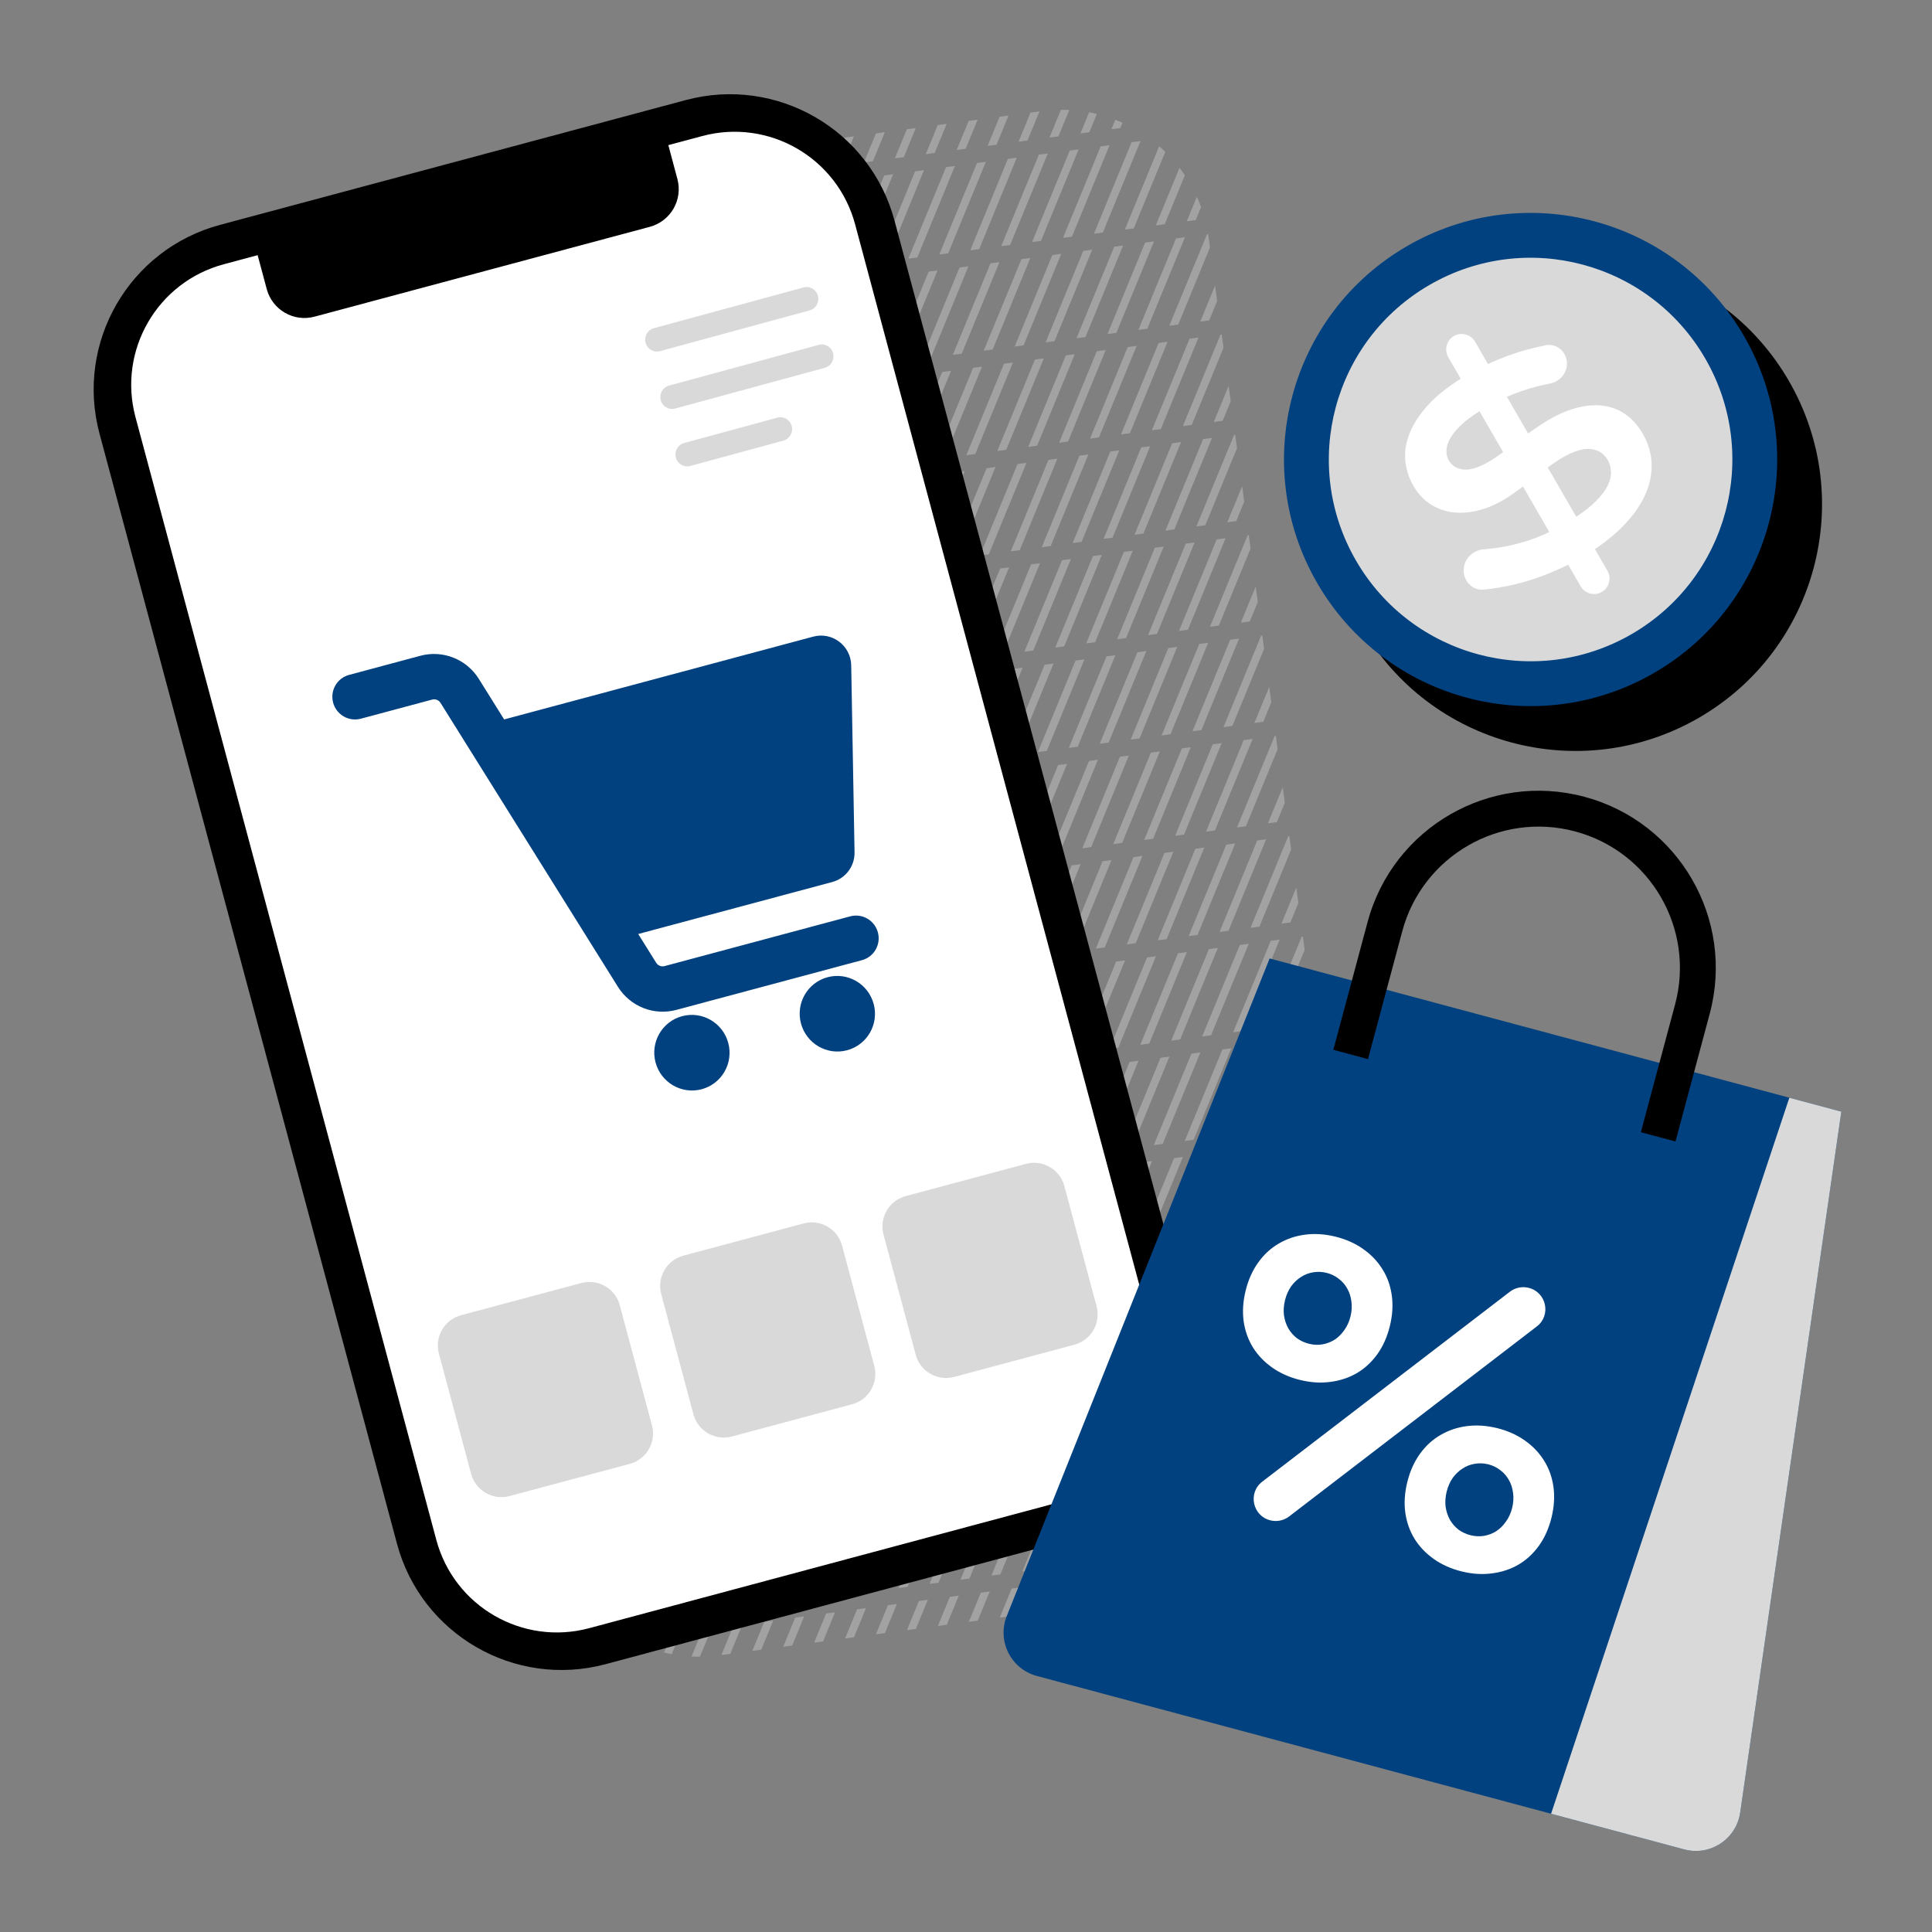
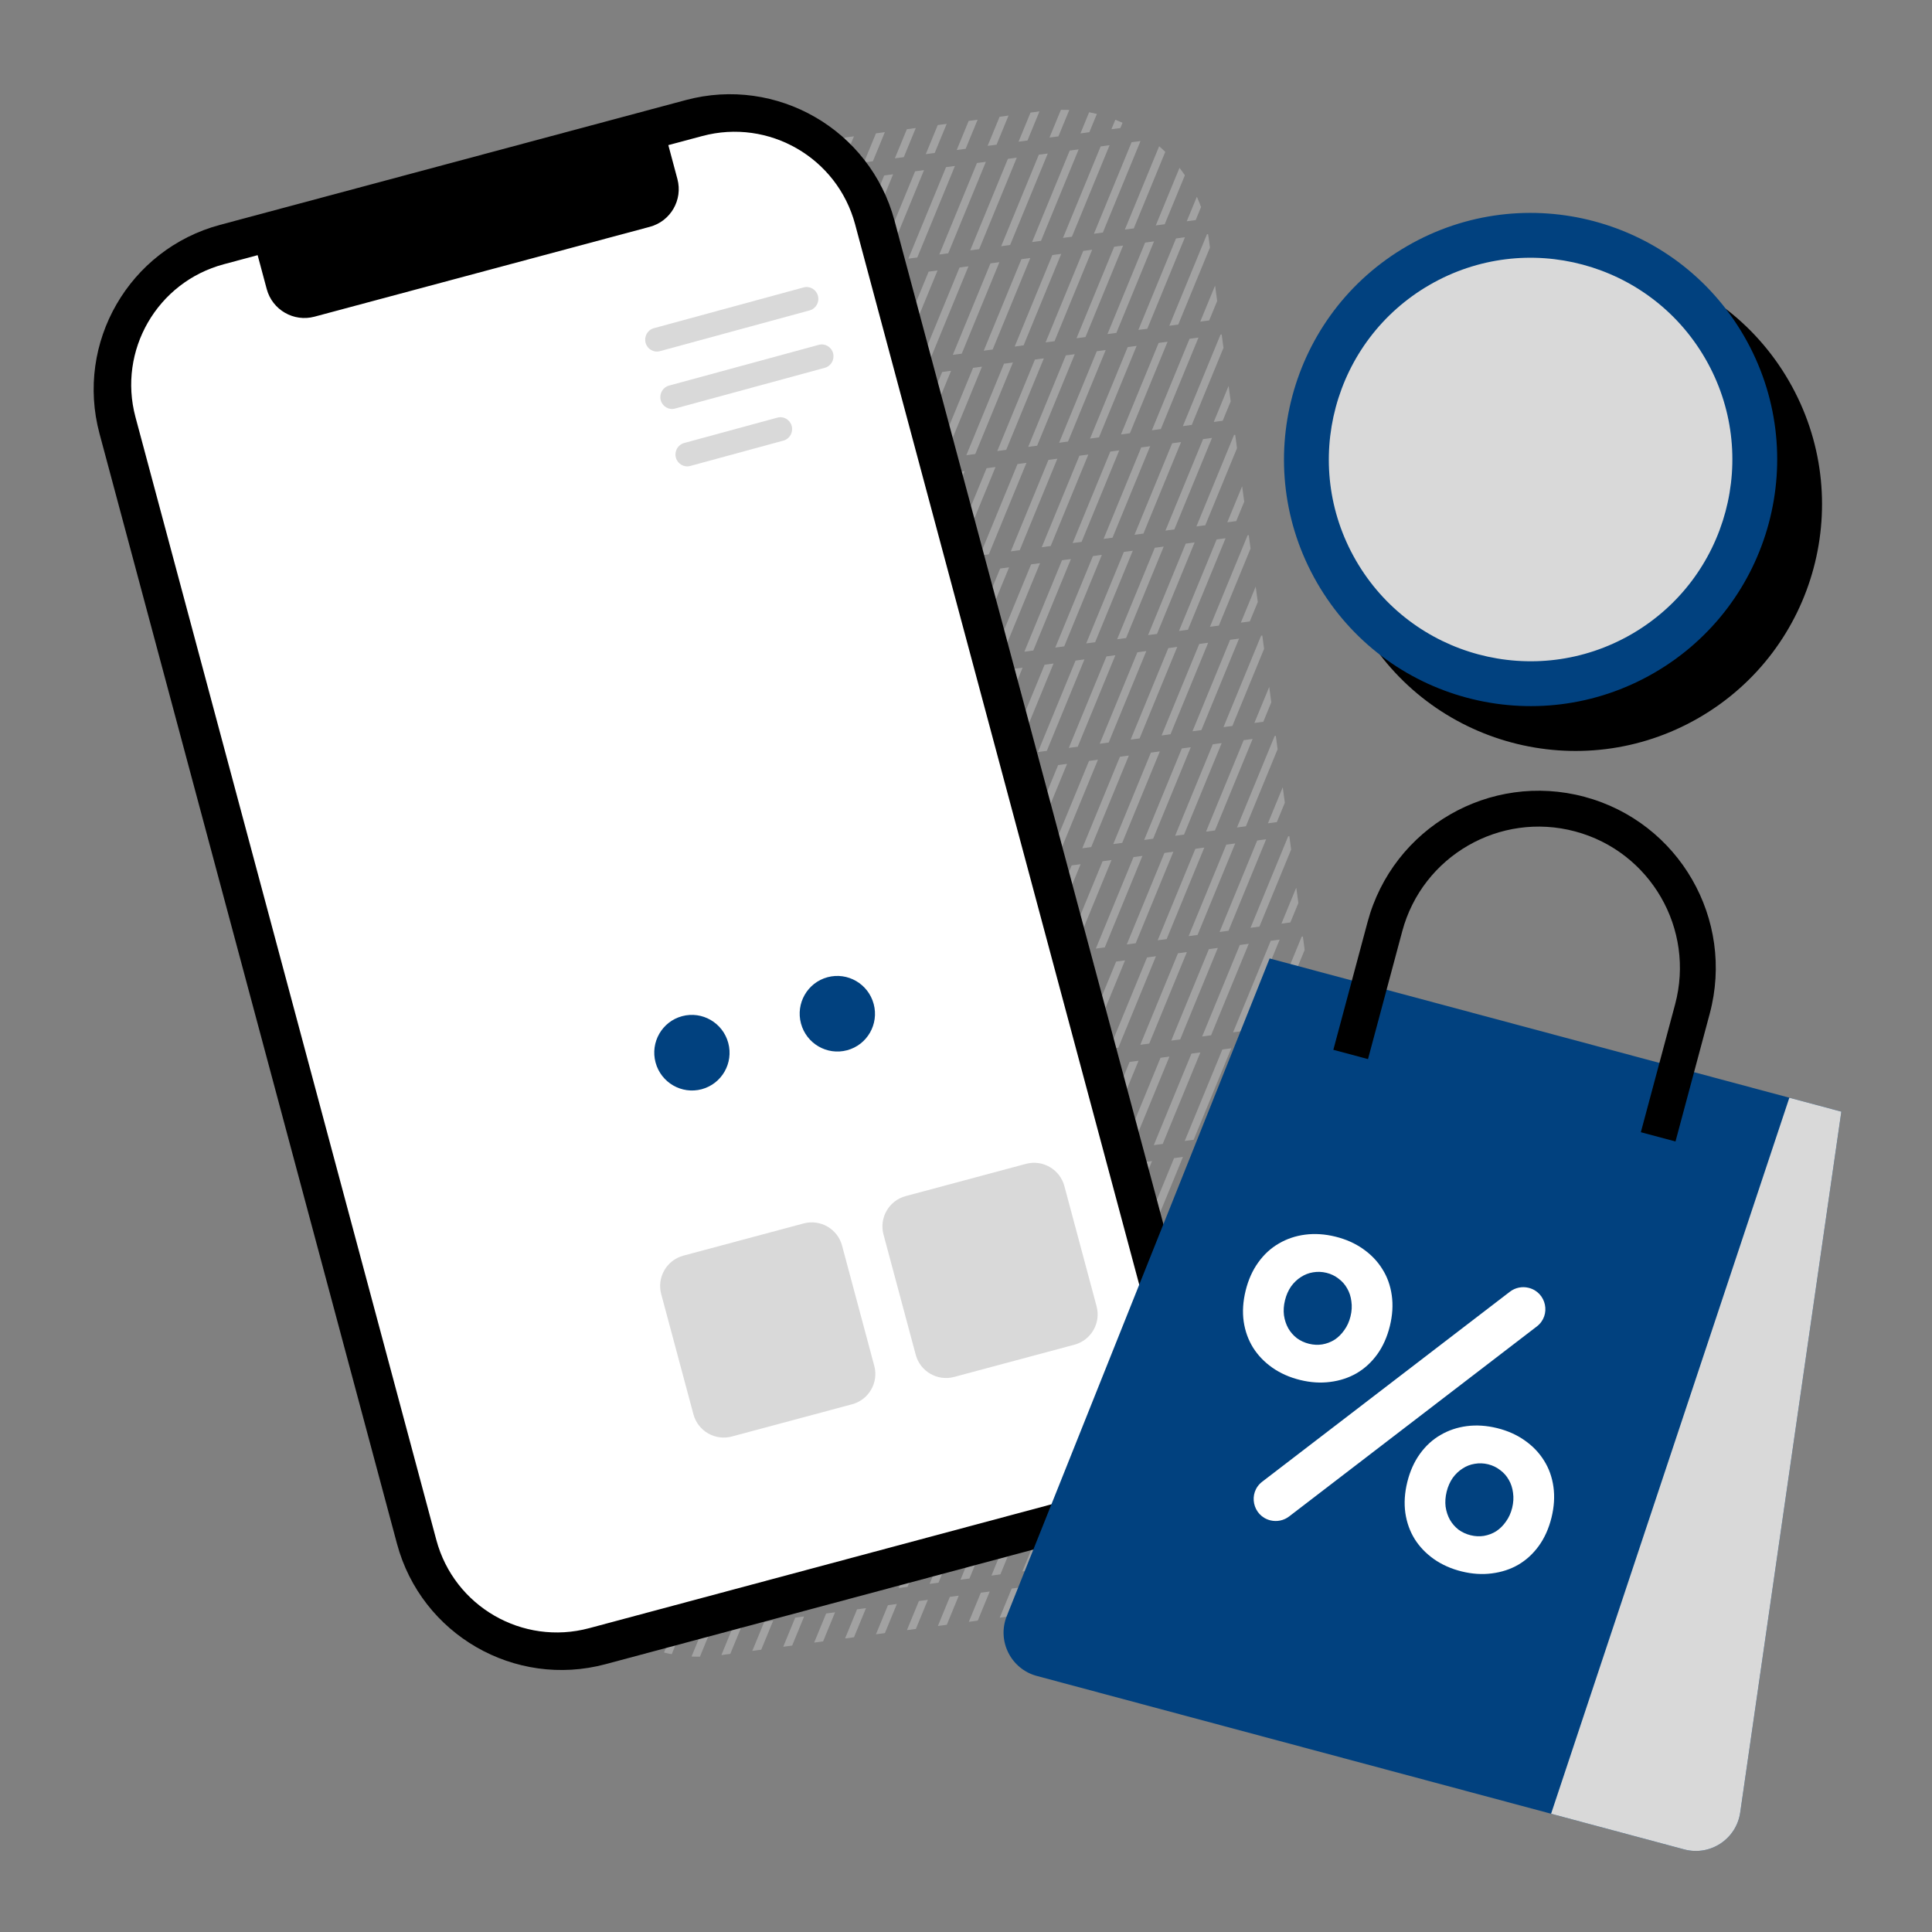
<svg xmlns="http://www.w3.org/2000/svg" width="500" zoomAndPan="magnify" viewBox="0 0 375 375" height="500" preserveAspectRatio="xMidYMid meet" version="1.0">
  <rect x="0" y="0" width="375" height="375" fill="#808080" stroke="none" />
  <path fill="#a2a2a2" d="M 99.203 222.246 L 97.648 226.02 L 98.051 229.016 L 100.938 222.016 Z M 86.078 124.867 L 84.523 128.637 L 84.926 131.633 L 87.812 124.633 Z M 106.938 221.207 L 105.207 221.441 L 99.047 236.398 L 99.398 239 L 99.625 238.969 L 106.934 221.211 Z M 118.945 219.598 L 117.211 219.828 L 109.902 237.59 L 111.637 237.355 Z M 105.633 238.164 L 112.941 220.402 L 111.211 220.637 L 103.902 238.395 Z M 93.812 123.828 L 92.082 124.059 L 85.922 139.02 L 86.273 141.617 L 86.5 141.59 L 93.809 123.828 Z M 92.508 140.781 L 99.816 123.02 L 98.082 123.254 L 90.777 141.016 Z M 116.52 137.555 L 123.828 119.797 L 122.094 120.027 L 114.785 137.789 Z M 141.836 117.375 L 140.105 117.609 L 132.797 135.371 L 134.527 135.137 Z M 117.824 120.602 L 116.094 120.836 L 108.785 138.594 L 110.516 138.363 Z M 104.516 139.168 L 111.824 121.406 L 110.09 121.641 L 102.781 139.402 Z M 126.793 136.176 L 128.527 135.941 L 135.836 118.184 L 134.102 118.414 Z M 105.82 122.215 L 104.086 122.449 L 96.777 140.207 L 98.512 139.973 Z M 129.832 118.988 L 128.098 119.223 L 120.789 136.98 L 122.523 136.75 Z M 166.969 213.145 L 165.234 213.379 L 157.926 231.137 L 159.66 230.906 Z M 178.973 211.531 L 177.242 211.766 L 169.934 229.523 L 171.664 229.293 Z M 117.641 236.551 L 124.949 218.789 L 123.215 219.023 L 115.906 236.781 Z M 184.977 210.727 L 183.242 210.957 L 175.934 228.719 L 177.668 228.484 Z M 196.98 209.113 L 195.25 209.348 L 187.941 227.105 L 189.672 226.875 Z M 190.98 209.918 L 189.246 210.152 L 181.938 227.914 L 183.672 227.68 Z M 172.973 212.34 L 171.238 212.57 L 163.93 230.332 L 165.664 230.098 Z M 160.965 213.953 L 159.23 214.184 L 151.922 231.945 L 153.656 231.711 Z M 129.645 234.938 L 136.953 217.176 L 135.219 217.41 L 127.91 235.168 Z M 130.949 217.984 L 129.219 218.215 L 121.91 235.977 L 123.641 235.742 Z M 142.957 216.371 L 141.223 216.602 L 133.914 234.363 L 135.648 234.129 Z M 154.961 214.758 L 153.23 214.992 L 145.922 232.75 L 147.652 232.52 Z M 141.652 233.324 L 148.961 215.562 L 147.227 215.797 L 139.918 233.559 Z M 236.148 104.707 L 228.84 122.469 L 230.574 122.234 L 237.883 104.477 Z M 245.344 199.566 L 247.078 199.336 L 253.234 184.375 L 252.887 181.777 L 252.66 181.805 L 245.352 199.566 Z M 253.082 198.527 L 254.637 194.758 L 254.23 191.762 L 251.348 198.762 Z M 224.145 106.32 L 216.836 124.082 L 218.57 123.848 L 225.879 106.09 Z M 242.582 120.621 L 244.137 116.852 L 243.73 113.855 L 240.848 120.855 Z M 202.984 208.309 L 201.254 208.539 L 193.945 226.301 L 195.676 226.066 Z M 222.84 123.273 L 224.57 123.043 L 231.879 105.281 L 230.148 105.516 Z M 234.844 121.66 L 236.578 121.43 L 242.734 106.469 L 242.387 103.871 L 242.16 103.902 L 234.852 121.66 Z M 222.637 185.84 L 215.332 203.598 L 217.062 203.367 L 224.371 185.605 Z M 221.332 202.793 L 223.066 202.559 L 230.375 184.801 L 228.641 185.031 Z M 210.633 187.453 L 203.324 205.211 L 205.059 204.977 L 212.367 187.219 Z M 234.645 184.227 L 227.336 201.984 L 229.07 201.754 L 236.379 183.992 Z M 138.797 134.562 L 140.531 134.332 L 147.84 116.57 L 146.105 116.805 Z M 233.34 201.18 L 235.07 200.945 L 242.379 183.188 L 240.648 183.418 Z M 246.648 182.613 L 239.34 200.375 L 241.074 200.141 L 248.383 182.379 Z M 174.816 129.727 L 176.551 129.492 L 183.859 111.734 L 182.125 111.965 Z M 210.832 124.887 L 212.566 124.656 L 219.875 106.895 L 218.141 107.129 Z M 168.812 130.531 L 170.547 130.301 L 177.855 112.539 L 176.121 112.773 Z M 162.809 131.336 L 164.543 131.105 L 171.852 113.344 L 170.117 113.578 Z M 144.801 133.758 L 146.535 133.523 L 153.844 115.766 L 152.109 115.996 Z M 150.805 132.949 L 152.539 132.719 L 159.848 114.957 L 158.113 115.191 Z M 156.809 132.145 L 158.539 131.91 L 165.848 114.152 L 164.117 114.383 Z M 198.828 126.5 L 200.559 126.266 L 207.867 108.508 L 206.137 108.738 Z M 212.137 107.934 L 204.828 125.695 L 206.562 125.461 L 213.871 107.699 Z M 200.133 109.547 L 192.824 127.305 L 194.559 127.074 L 201.867 109.312 Z M 180.82 128.918 L 182.551 128.688 L 189.859 110.926 L 188.125 111.16 Z M 194.129 110.352 L 186.82 128.113 L 188.555 127.879 L 195.863 110.121 Z M 209.328 204.406 L 211.059 204.172 L 218.367 186.414 L 216.637 186.645 Z M 103.195 102.738 L 101.461 102.973 L 94.152 120.73 L 95.887 120.5 Z M 91.188 104.352 L 89.457 104.582 L 83.297 119.543 L 83.648 122.141 L 83.875 122.113 L 91.184 104.352 Z M 89.883 121.305 L 97.191 103.543 L 95.461 103.777 L 88.152 121.539 Z M 83.453 105.391 L 81.898 109.16 L 82.301 112.156 L 85.188 105.156 Z M 109.562 240.684 L 107.832 240.918 L 101.672 255.875 L 102.023 258.477 L 102.25 258.445 L 109.559 240.688 Z M 101.828 241.723 L 100.273 245.496 L 100.676 248.492 L 103.562 241.492 Z M 115.199 101.125 L 113.469 101.359 L 106.16 119.117 L 107.891 118.887 Z M 124.168 116.699 L 125.902 116.465 L 133.211 98.707 L 131.477 98.941 Z M 130.172 115.895 L 131.902 115.66 L 139.211 97.902 L 137.48 98.133 Z M 127.207 99.512 L 125.473 99.746 L 118.164 117.504 L 119.898 117.273 Z M 101.891 119.691 L 109.199 101.934 L 107.465 102.164 L 100.156 119.926 Z M 108.258 257.637 L 115.566 239.879 L 113.832 240.113 L 106.527 257.871 Z M 112.16 118.312 L 113.895 118.078 L 121.203 100.32 L 119.469 100.551 Z M 169.594 232.621 L 167.859 232.855 L 160.551 250.613 L 162.285 250.383 Z M 175.598 231.816 L 173.863 232.047 L 166.555 249.809 L 168.289 249.574 Z M 136.172 115.086 L 137.906 114.855 L 145.215 97.094 L 143.48 97.328 Z M 163.59 233.43 L 161.855 233.66 L 154.547 251.422 L 156.281 251.188 Z M 187.602 230.203 L 185.867 230.434 L 178.559 248.195 L 180.293 247.961 Z M 157.586 234.234 L 155.855 234.469 L 148.547 252.227 L 150.277 251.996 Z M 121.57 239.07 L 119.836 239.305 L 112.527 257.066 L 114.262 256.832 Z M 181.598 231.008 L 179.867 231.242 L 172.559 249 L 174.289 248.77 Z M 133.574 237.461 L 131.844 237.691 L 124.535 255.453 L 126.27 255.219 Z M 120.266 256.027 L 127.574 238.266 L 125.84 238.5 L 118.531 256.258 Z M 132.27 254.414 L 139.578 236.652 L 137.844 236.887 L 130.535 254.645 Z M 151.586 235.039 L 149.852 235.273 L 142.543 253.035 L 144.277 252.801 Z M 145.582 235.848 L 143.848 236.078 L 136.539 253.84 L 138.273 253.605 Z M 209.512 88.457 L 202.203 106.219 L 203.938 105.984 L 211.246 88.223 Z M 255.707 218.004 L 257.262 214.234 L 256.855 211.238 L 253.973 218.238 Z M 142.168 114.281 L 143.902 114.051 L 151.211 96.289 L 149.477 96.523 Z M 239.949 101.148 L 241.504 97.379 L 241.098 94.379 L 238.215 101.379 Z M 249.266 202.09 L 241.961 219.852 L 243.691 219.617 L 251 201.859 Z M 232.211 102.188 L 233.945 101.953 L 240.102 86.996 L 239.754 84.395 L 239.527 84.426 L 232.219 102.188 Z M 220.207 103.801 L 221.938 103.566 L 229.246 85.805 L 227.516 86.039 Z M 233.516 85.234 L 226.211 102.992 L 227.941 102.762 L 235.25 85 Z M 225.258 205.316 L 217.949 223.074 L 219.68 222.844 L 226.988 205.082 Z M 193.598 229.398 L 191.863 229.629 L 184.555 247.391 L 186.289 247.156 Z M 214.984 206.695 L 213.25 206.93 L 205.941 224.688 L 207.676 224.457 Z M 235.957 220.656 L 237.688 220.426 L 244.996 202.664 L 243.266 202.898 Z M 223.949 222.27 L 225.684 222.035 L 232.992 204.277 L 231.258 204.508 Z M 237.262 203.703 L 229.953 221.465 L 231.688 221.23 L 238.996 203.469 Z M 247.961 219.043 L 249.695 218.812 L 255.852 203.852 L 255.504 201.254 L 255.277 201.285 L 247.969 219.043 Z M 160.176 111.863 L 161.91 111.629 L 169.219 93.871 L 167.484 94.102 Z M 166.18 111.055 L 167.914 110.824 L 175.223 93.062 L 173.488 93.297 Z M 172.184 110.25 L 173.918 110.016 L 181.227 92.258 L 179.492 92.488 Z M 178.188 109.445 L 179.918 109.211 L 187.227 91.449 L 185.492 91.684 Z M 154.176 112.668 L 155.906 112.438 L 163.215 94.676 L 161.484 94.91 Z M 148.172 113.477 L 149.906 113.242 L 157.215 95.484 L 155.48 95.715 Z M 208.199 105.41 L 209.934 105.18 L 217.242 87.418 L 215.508 87.652 Z M 184.188 108.637 L 185.922 108.406 L 193.23 90.645 L 191.496 90.879 Z M 221.512 86.844 L 214.203 104.605 L 215.938 104.371 L 223.246 86.613 Z M 199.938 225.496 L 201.672 225.262 L 208.98 207.504 L 207.246 207.734 Z M 203.504 89.266 L 196.195 107.023 L 197.93 106.793 L 205.234 89.031 Z M 190.191 107.832 L 191.926 107.598 L 199.234 89.84 L 197.5 90.07 Z M 211.945 223.883 L 213.68 223.648 L 220.988 205.891 L 219.254 206.121 Z M 93.953 183.297 L 92.398 187.066 L 92.801 190.062 L 95.688 183.062 Z M 113.695 180.645 L 111.961 180.875 L 104.652 198.637 L 106.387 198.402 Z M 135.082 157.941 L 133.348 158.176 L 126.039 175.934 L 127.773 175.703 Z M 100.383 199.211 L 107.691 181.449 L 105.957 181.684 L 98.652 199.441 Z M 124.395 195.984 L 131.703 178.223 L 129.969 178.457 L 122.66 196.219 Z M 125.699 179.031 L 123.969 179.262 L 116.66 197.023 L 118.395 196.789 Z M 112.391 197.598 L 119.699 179.836 L 117.965 180.07 L 110.656 197.828 Z M 123.074 159.555 L 121.344 159.789 L 114.035 177.547 L 115.766 177.312 Z M 121.77 176.508 L 129.078 158.75 L 127.344 158.98 L 120.035 176.742 Z M 109.766 178.121 L 117.074 160.359 L 115.34 160.594 L 108.031 178.355 Z M 99.062 162.781 L 97.332 163.012 L 91.172 177.973 L 91.523 180.57 L 91.75 180.539 L 99.059 162.781 Z M 97.758 179.734 L 105.066 161.973 L 103.336 162.207 L 96.027 179.965 Z M 111.07 161.168 L 109.336 161.398 L 102.027 179.16 L 103.762 178.926 Z M 101.688 182.258 L 99.957 182.488 L 93.797 197.449 L 94.148 200.047 L 94.375 200.016 L 101.684 182.258 Z M 182.691 188.152 L 184.426 187.922 L 191.734 170.16 L 190 170.395 Z M 170.684 189.766 L 172.418 189.535 L 179.727 171.773 L 177.992 172.008 Z M 196 169.586 L 188.695 187.348 L 190.426 187.113 L 197.734 169.355 Z M 185.73 170.969 L 183.996 171.199 L 176.688 188.961 L 178.422 188.727 Z M 206.703 184.93 L 208.438 184.695 L 215.742 166.938 L 214.012 167.168 Z M 208.008 167.977 L 200.699 185.734 L 202.434 185.5 L 209.742 167.742 Z M 148.406 192.758 L 155.715 175 L 153.98 175.23 L 146.672 192.992 Z M 149.711 175.805 L 147.98 176.039 L 140.672 193.797 L 142.402 193.566 Z M 137.707 177.418 L 135.973 177.652 L 128.664 195.41 L 130.398 195.18 Z M 136.402 194.371 L 143.711 176.613 L 141.977 176.844 L 134.668 194.605 Z M 161.719 174.191 L 159.984 174.426 L 152.676 192.184 L 154.41 191.953 Z M 173.723 172.578 L 171.992 172.812 L 164.684 190.574 L 166.414 190.34 Z M 160.414 191.145 L 167.723 173.387 L 165.988 173.617 L 158.68 191.379 Z M 194.695 186.543 L 196.43 186.309 L 203.738 168.547 L 202.004 168.781 Z M 241.398 143.66 L 234.09 161.422 L 235.824 161.188 L 243.133 143.43 Z M 240.094 160.613 L 241.828 160.383 L 247.984 145.422 L 247.637 142.824 L 247.41 142.855 L 240.102 160.613 Z M 91.328 163.82 L 89.773 167.59 L 90.176 170.586 L 93.062 163.586 Z M 250.457 179.051 L 252.012 175.281 L 251.605 172.285 L 248.723 179.285 Z M 228.09 162.227 L 229.82 161.996 L 237.129 144.234 L 235.398 144.469 Z M 229.395 145.273 L 222.086 163.035 L 223.82 162.801 L 231.129 145.039 Z M 133.777 174.895 L 141.086 157.137 L 139.352 157.367 L 132.043 175.129 Z M 147.453 295.082 L 145.719 295.316 L 138.41 313.074 L 140.145 312.84 Z M 259.773 296.773 C 260.094 296.363 260.402 295.941 260.699 295.512 L 265.312 284.301 C 265.609 282.648 265.758 280.969 265.754 279.25 L 258.469 296.949 Z M 216.082 163.84 L 217.816 163.605 L 225.125 145.848 L 223.391 146.078 Z M 82.008 46.098 C 81.688 46.508 81.379 46.93 81.086 47.359 L 76.469 58.57 C 76.172 60.219 76.027 61.902 76.027 63.617 L 83.312 45.922 Z M 194.328 47.789 L 196.062 47.555 L 203.371 29.797 L 201.637 30.027 Z M 113.082 279.871 L 106.922 294.828 L 107.172 296.68 C 107.207 296.934 107.254 297.18 107.297 297.426 L 107.508 297.398 L 114.812 279.637 Z M 234.48 45.445 L 234.27 45.473 L 226.961 63.234 L 228.695 63 L 234.852 48.043 L 234.605 46.191 C 234.57 45.938 234.52 45.691 234.48 45.445 Z M 159.086 154.719 L 157.352 154.949 L 150.043 172.711 L 151.777 172.477 Z M 156.047 171.902 L 157.781 171.672 L 165.09 153.91 L 163.355 154.145 Z M 217.379 146.887 L 210.074 164.648 L 211.805 164.414 L 219.113 146.652 Z M 147.078 156.332 L 145.348 156.562 L 138.039 174.324 L 139.77 174.09 Z M 145.773 173.285 L 153.082 155.523 L 151.348 155.758 L 144.039 173.516 Z M 177.094 152.297 L 175.359 152.531 L 168.051 170.293 L 169.785 170.059 Z M 171.09 153.105 L 169.359 153.336 L 162.051 171.098 L 163.781 170.863 Z M 192.062 167.066 L 193.797 166.832 L 201.105 149.074 L 199.371 149.305 Z M 204.07 165.453 L 205.805 165.219 L 213.109 147.461 L 211.379 147.695 Z M 180.059 168.68 L 181.793 168.445 L 189.102 150.688 L 187.367 150.918 Z M 193.371 150.113 L 186.062 167.871 L 187.793 167.641 L 195.102 149.879 Z M 181.363 151.727 L 174.055 169.484 L 175.789 169.254 L 183.098 151.492 Z M 238.766 124.184 L 231.457 141.945 L 233.191 141.711 L 240.5 123.953 Z M 104.316 201.73 L 102.582 201.965 L 96.422 216.926 L 96.773 219.523 L 97 219.492 L 104.309 201.734 Z M 103.008 218.688 L 110.316 200.926 L 108.582 201.16 L 101.273 218.918 Z M 96.578 202.773 L 95.023 206.543 L 95.426 209.539 L 98.312 202.539 Z M 88.703 144.344 L 87.148 148.113 L 87.551 151.109 L 90.438 144.109 Z M 115.016 217.074 L 122.324 199.312 L 120.59 199.547 L 113.281 217.305 Z M 128.324 198.508 L 126.594 198.738 L 119.285 216.5 L 121.016 216.266 Z M 116.32 200.121 L 114.586 200.352 L 107.277 218.113 L 109.012 217.879 Z M 120.449 140.078 L 118.719 140.312 L 111.41 158.07 L 113.141 157.84 Z M 107.141 158.645 L 114.449 140.883 L 112.715 141.117 L 105.406 158.879 Z M 119.145 157.031 L 126.453 139.273 L 124.719 139.504 L 117.41 157.266 Z M 95.133 160.258 L 102.441 142.496 L 100.707 142.73 L 93.398 160.488 Z M 108.445 141.691 L 106.711 141.922 L 99.402 159.684 L 101.137 159.449 Z M 96.438 143.305 L 94.707 143.535 L 88.547 158.496 L 88.898 161.094 L 89.125 161.062 L 96.43 143.305 Z M 140.332 196.895 L 138.598 197.129 L 131.289 214.887 L 133.023 214.656 Z M 127.02 215.461 L 134.328 197.699 L 132.594 197.934 L 125.285 215.695 Z M 182.352 191.25 L 180.617 191.484 L 173.309 209.242 L 175.043 209.012 Z M 176.348 192.055 L 174.613 192.289 L 167.309 210.051 L 169.039 209.816 Z M 170.348 192.863 L 168.613 193.094 L 161.305 210.855 L 163.039 210.621 Z M 185.316 207.629 L 187.051 207.398 L 194.355 189.637 L 192.625 189.871 Z M 200.359 188.832 L 198.625 189.062 L 191.32 206.824 L 193.051 206.59 Z M 188.355 190.445 L 186.621 190.676 L 179.312 208.438 L 181.047 208.203 Z M 139.027 213.848 L 146.336 196.09 L 144.602 196.32 L 137.293 214.082 Z M 132.457 138.465 L 130.723 138.699 L 123.414 156.457 L 125.148 156.227 Z M 151.031 212.234 L 158.34 194.477 L 156.605 194.707 L 149.297 212.469 Z M 164.344 193.668 L 162.609 193.902 L 155.301 211.66 L 157.035 211.43 Z M 152.336 195.281 L 150.605 195.516 L 143.297 213.273 L 145.027 213.043 Z M 165.434 150.812 L 167.168 150.582 L 174.477 132.82 L 172.742 133.055 Z M 197.32 206.016 L 199.055 205.785 L 206.363 188.023 L 204.629 188.258 Z M 225.465 142.75 L 227.195 142.52 L 234.504 124.758 L 232.773 124.992 Z M 237.469 141.137 L 239.203 140.906 L 245.359 125.945 L 245.012 123.348 L 244.785 123.379 L 237.477 141.137 Z M 245.207 140.098 L 246.758 136.328 L 246.355 133.332 L 243.473 140.332 Z M 213.457 144.363 L 215.191 144.129 L 222.5 126.371 L 220.766 126.605 Z M 226.77 125.797 L 219.461 143.559 L 221.195 143.324 L 228.504 125.562 Z M 218.707 183.316 L 220.441 183.082 L 227.75 165.324 L 226.016 165.555 Z M 232.02 164.75 L 224.711 182.508 L 226.445 182.277 L 233.754 164.516 Z M 230.715 181.703 L 232.445 181.469 L 239.754 163.711 L 238.023 163.945 Z M 214.762 127.41 L 207.453 145.168 L 209.188 144.938 L 216.496 127.176 Z M 242.719 180.09 L 244.453 179.859 L 250.609 164.898 L 250.262 162.301 L 250.035 162.328 L 242.727 180.09 Z M 244.023 163.137 L 236.715 180.898 L 238.449 180.664 L 245.758 162.902 Z M 247.832 159.574 L 249.387 155.805 L 248.98 152.809 L 246.098 159.809 Z M 141.422 154.039 L 143.156 153.805 L 150.465 136.047 L 148.73 136.277 Z M 156.469 135.238 L 154.734 135.473 L 147.426 153.234 L 149.16 153 Z M 220.012 166.363 L 212.703 184.121 L 214.438 183.891 L 221.746 166.129 Z M 159.434 151.621 L 161.164 151.387 L 168.473 133.629 L 166.738 133.859 Z M 153.43 152.426 L 155.164 152.195 L 162.473 134.434 L 160.738 134.668 Z M 144.461 136.852 L 142.73 137.086 L 135.422 154.844 L 137.152 154.613 Z M 131.152 155.418 L 138.461 137.66 L 136.727 137.891 L 129.418 155.652 Z M 189.445 147.59 L 191.18 147.355 L 198.488 129.598 L 196.754 129.828 Z M 202.758 129.023 L 195.449 146.781 L 197.184 146.551 L 204.492 128.789 Z M 201.453 145.977 L 203.184 145.742 L 210.492 127.984 L 208.762 128.215 Z M 184.75 131.441 L 177.441 149.203 L 179.176 148.969 L 186.48 131.207 Z M 190.75 130.637 L 183.445 148.395 L 185.176 148.164 L 192.484 130.402 Z M 171.438 150.008 L 173.172 149.773 L 180.48 132.016 L 178.746 132.246 Z M 205.383 148.5 L 198.074 166.258 L 199.809 166.027 L 207.117 148.266 Z M 82 62.879 L 89.309 45.117 L 87.578 45.352 L 80.27 63.109 Z M 86.27 62.305 L 88.004 62.07 L 95.312 44.312 L 93.578 44.543 Z M 92.273 61.496 L 94.008 61.266 L 101.316 43.504 L 99.582 43.738 Z M 98.277 60.691 L 100.012 60.457 L 107.316 42.699 L 105.586 42.93 Z M 85.488 42.336 C 85.387 42.434 85.285 42.523 85.184 42.621 L 85.387 42.594 L 85.496 42.336 Z M 109.703 300.152 L 108.66 302.688 C 108.906 303.363 109.18 304.035 109.473 304.684 L 111.434 299.914 L 109.703 300.145 Z M 134.293 55.852 L 136.027 55.621 L 143.336 37.859 L 141.602 38.094 Z M 128.289 56.66 L 130.023 56.426 L 137.332 38.668 L 135.598 38.898 Z M 122.289 57.465 L 124.02 57.234 L 131.328 39.473 L 129.598 39.707 Z M 115.707 299.348 L 111.793 308.848 C 112.125 309.344 112.473 309.824 112.836 310.293 L 117.441 299.113 Z M 104.277 59.883 L 106.012 59.652 L 113.32 41.891 L 111.586 42.125 Z M 110.281 59.078 L 112.016 58.844 L 119.324 41.086 L 117.59 41.316 Z M 116.285 58.273 L 118.02 58.039 L 125.328 40.277 L 123.594 40.512 Z M 177.461 291.051 L 175.727 291.285 L 168.418 309.043 L 170.152 308.812 Z M 171.457 291.859 L 169.723 292.09 L 162.418 309.852 L 164.148 309.617 Z M 183.465 290.246 L 181.73 290.477 L 174.422 308.238 L 176.156 308.004 Z M 140.297 55.047 L 142.031 54.812 L 149.34 37.055 L 147.605 37.285 Z M 121.707 298.539 L 115.598 313.395 C 115.984 313.77 116.379 314.137 116.785 314.484 L 123.441 298.309 Z M 195.477 288.633 L 193.742 288.863 L 186.434 306.625 L 188.168 306.391 Z M 201.48 287.824 L 199.746 288.059 L 192.438 305.816 L 194.172 305.586 Z M 189.473 289.438 L 187.742 289.672 L 180.434 307.43 L 182.164 307.199 Z M 165.461 292.664 L 163.73 292.895 L 156.422 310.656 L 158.152 310.422 Z M 127.711 297.734 L 120.402 315.492 L 122.137 315.262 L 129.445 297.5 Z M 141.449 295.887 L 139.719 296.121 L 132.41 313.879 L 134.145 313.648 Z M 135.449 296.695 L 133.715 296.926 L 126.406 314.688 L 128.141 314.453 Z M 153.457 294.277 L 151.723 294.508 L 144.414 312.27 L 146.148 312.035 Z M 207.484 287.02 L 205.75 287.25 L 198.441 305.012 L 200.176 304.777 Z M 159.461 293.469 L 157.727 293.703 L 150.418 311.461 L 152.152 311.23 Z M 243.84 279.086 L 245.57 278.852 L 252.879 261.09 L 251.148 261.324 Z M 246.879 261.898 L 245.145 262.129 L 237.836 279.891 L 239.57 279.656 Z M 258.883 260.285 L 257.148 260.52 L 249.84 278.277 L 251.574 278.047 Z M 240.875 262.703 L 239.141 262.938 L 231.832 280.695 L 233.566 280.465 Z M 263.582 276.434 L 265.137 272.664 L 264.73 269.664 L 261.848 276.664 Z M 255.844 277.473 L 257.578 277.238 L 263.734 262.281 L 263.387 259.68 L 263.16 259.711 L 255.852 277.473 Z M 232.082 42.719 L 233.121 40.184 C 232.879 39.508 232.605 38.836 232.309 38.188 L 230.348 42.949 Z M 210.859 266.734 L 209.129 266.969 L 201.82 284.73 L 203.551 284.496 Z M 204.855 267.543 L 203.125 267.773 L 195.816 285.535 L 197.547 285.301 Z M 216.863 265.93 L 215.129 266.164 L 207.82 283.922 L 209.555 283.691 Z M 234.871 263.512 L 233.137 263.742 L 225.828 281.504 L 227.562 281.27 Z M 228.867 264.316 L 227.137 264.551 L 219.828 282.309 L 221.559 282.078 Z M 146.301 54.238 L 148.031 54.008 L 155.34 36.246 L 153.609 36.48 Z M 222.859 265.125 L 221.125 265.355 L 213.816 283.117 L 215.551 282.883 Z M 170.312 51.016 L 172.043 50.781 L 179.352 33.023 L 177.617 33.254 Z M 176.312 50.207 L 178.047 49.977 L 185.355 32.215 L 183.621 32.449 Z M 182.316 49.402 L 184.051 49.168 L 191.359 31.41 L 189.625 31.641 Z M 226.07 43.523 L 229.984 34.023 C 229.648 33.527 229.301 33.047 228.941 32.578 L 224.336 43.758 Z M 152.301 53.434 L 154.035 53.199 L 161.344 35.441 L 159.609 35.672 Z M 158.305 52.629 L 160.039 52.395 L 167.348 34.633 L 165.613 34.867 Z M 164.309 51.82 L 166.043 51.59 L 173.352 33.828 L 171.617 34.062 Z M 220.066 44.332 L 226.18 29.477 C 225.793 29.102 225.398 28.734 224.992 28.387 L 218.336 44.562 Z M 214.062 45.137 L 221.371 27.379 L 219.641 27.609 L 212.332 45.371 Z M 200.324 46.984 L 202.059 46.75 L 209.367 28.992 L 207.633 29.223 Z M 188.32 48.594 L 190.055 48.363 L 197.359 30.602 L 195.629 30.836 Z M 206.328 46.176 L 208.062 45.945 L 215.371 28.184 L 213.637 28.418 Z M 123.727 32.105 L 121.996 32.336 L 119.672 37.988 L 121.402 37.754 Z M 134.227 321.531 C 134.766 321.559 135.309 321.566 135.852 321.562 L 138.074 316.172 L 136.34 316.402 Z M 140.02 321.246 L 141.75 321.016 L 144.074 315.363 L 142.344 315.598 Z M 152.023 319.637 L 153.758 319.402 L 156.082 313.754 L 154.348 313.984 Z M 146.02 320.441 L 147.754 320.207 L 150.078 314.559 L 148.344 314.793 Z M 164.027 318.023 L 165.762 317.789 L 168.086 312.141 L 166.355 312.371 Z M 158.027 318.828 L 159.762 318.598 L 162.086 312.945 L 160.352 313.18 Z M 105.719 34.523 L 103.988 34.758 L 101.66 40.406 L 103.395 40.176 Z M 128.883 320.754 C 129.379 320.879 129.883 320.984 130.383 321.078 L 132.07 316.977 L 130.336 317.211 Z M 99.699 35.363 C 99.094 35.473 98.492 35.594 97.91 35.742 L 95.66 41.215 L 97.391 40.98 Z M 111.715 33.719 L 109.98 33.949 L 107.656 39.602 L 109.391 39.367 Z M 170.023 317.219 L 171.758 316.984 L 174.082 311.332 L 172.348 311.566 Z M 93.219 37.332 C 92.52 37.641 91.836 37.969 91.176 38.324 L 89.656 42.02 L 91.391 41.785 Z M 123.906 319.051 C 124.371 319.254 124.832 319.453 125.301 319.633 L 126.066 317.785 L 124.332 318.016 Z M 182.039 315.605 L 183.77 315.371 L 186.098 309.719 L 184.363 309.953 Z M 176.035 316.41 L 177.77 316.176 L 180.094 310.527 L 178.359 310.758 Z M 236.062 308.348 L 237.797 308.113 L 240.121 302.465 L 238.387 302.695 Z M 224.059 309.961 L 225.793 309.727 L 228.117 304.074 L 226.383 304.309 Z M 218.055 310.766 L 219.789 310.531 L 222.113 304.883 L 220.379 305.113 Z M 248.566 305.539 C 249.266 305.23 249.945 304.902 250.609 304.547 L 252.129 300.852 L 250.395 301.082 Z M 242.086 307.508 C 242.688 307.395 243.293 307.277 243.875 307.129 L 246.125 301.656 L 244.391 301.891 L 242.078 307.508 Z M 230.07 309.152 L 231.801 308.918 L 234.125 303.27 L 232.395 303.5 Z M 212.059 311.57 L 213.793 311.34 L 216.117 305.688 L 214.383 305.922 Z M 188.047 314.797 L 189.781 314.562 L 192.105 308.914 L 190.375 309.145 Z M 117.727 32.91 L 115.992 33.145 L 113.668 38.793 L 115.402 38.562 Z M 194.043 313.992 L 195.777 313.758 L 198.102 308.109 L 196.367 308.34 Z M 206.051 312.379 L 207.781 312.145 L 210.109 306.496 L 208.375 306.727 Z M 200.047 313.184 L 201.781 312.953 L 204.105 307.301 L 202.371 307.535 Z M 165.75 26.461 L 164.016 26.691 L 161.691 32.344 L 163.426 32.109 Z M 217.875 23.82 C 217.414 23.617 216.949 23.418 216.484 23.238 L 215.723 25.086 L 217.457 24.852 L 217.883 23.82 Z M 256.293 300.535 C 256.395 300.438 256.5 300.348 256.598 300.25 L 256.398 300.277 L 256.285 300.535 Z M 198.863 268.348 L 197.129 268.582 L 189.82 286.34 L 191.555 286.109 Z M 207.551 21.34 C 207.012 21.316 206.469 21.305 205.926 21.309 L 203.703 26.699 L 205.438 26.469 Z M 212.902 22.117 C 212.402 21.992 211.902 21.887 211.398 21.793 L 209.715 25.895 L 211.445 25.66 Z M 255.504 280.566 L 253.773 280.801 L 246.465 298.562 L 248.195 298.328 Z M 259.773 279.996 L 252.465 297.754 L 254.199 297.523 L 261.508 279.762 Z M 249.504 281.375 L 247.77 281.605 L 240.461 299.367 L 242.195 299.133 Z M 225.492 284.598 L 223.758 284.832 L 216.449 302.594 L 218.184 302.359 Z M 219.488 285.406 L 217.754 285.641 L 210.445 303.398 L 212.18 303.164 Z M 231.492 283.793 L 229.762 284.027 L 222.453 301.785 L 224.188 301.555 Z M 243.5 282.18 L 241.766 282.414 L 234.457 300.172 L 236.191 299.941 Z M 237.496 282.988 L 235.762 283.219 L 228.453 300.98 L 230.188 300.746 Z M 201.758 21.625 L 200.023 21.855 L 197.699 27.508 L 199.434 27.273 Z M 147.734 28.879 L 146 29.113 L 143.676 34.766 L 145.406 34.531 Z M 141.73 29.688 L 139.996 29.918 L 137.672 35.57 L 139.406 35.336 Z M 159.738 27.27 L 158.004 27.5 L 155.68 33.152 L 157.414 32.918 Z M 153.734 28.074 L 152 28.309 L 149.676 33.957 L 151.41 33.727 Z M 195.754 22.43 L 194.023 22.664 L 191.699 28.312 L 193.43 28.082 Z M 135.727 30.492 L 133.992 30.727 L 131.668 36.375 L 133.402 36.145 Z M 129.723 31.301 L 127.992 31.531 L 125.664 37.184 L 127.398 36.949 Z M 183.75 24.043 L 182.016 24.273 L 179.691 29.926 L 181.426 29.691 Z M 189.754 23.234 L 188.02 23.469 L 185.695 29.121 L 187.43 28.887 Z M 213.477 286.215 L 211.746 286.445 L 204.438 304.207 L 206.168 303.973 Z M 177.754 24.848 L 176.02 25.082 L 173.695 30.73 L 175.43 30.5 Z M 171.75 25.652 L 170.02 25.887 L 167.691 31.539 L 169.426 31.305 Z M 202.23 248.066 L 200.5 248.301 L 193.191 266.059 L 194.926 265.824 Z M 100.57 83.262 L 98.836 83.496 L 91.527 101.254 L 93.262 101.023 Z M 145.555 94 L 147.289 93.766 L 154.598 76.004 L 152.863 76.238 Z M 87.258 101.828 L 94.566 84.066 L 92.832 84.301 L 85.523 102.062 Z M 97.531 100.449 L 99.266 100.215 L 106.574 82.457 L 104.84 82.688 Z M 80.828 85.914 L 79.273 89.684 L 79.676 92.68 L 82.562 85.68 Z M 88.562 84.875 L 86.832 85.109 L 80.672 100.066 L 81.023 102.668 L 81.25 102.637 L 88.555 84.875 Z M 104.453 261.199 L 102.898 264.969 L 103.301 267.969 L 106.188 260.969 Z M 109.531 98.836 L 111.262 98.605 L 118.57 80.844 L 116.836 81.078 Z M 133.539 95.613 L 135.273 95.379 L 142.582 77.617 L 140.848 77.852 Z M 139.543 94.805 L 141.277 94.574 L 148.586 76.812 L 146.852 77.047 Z M 127.539 96.418 L 129.273 96.184 L 136.578 78.426 L 134.848 78.656 Z M 115.531 98.031 L 117.266 97.797 L 124.574 80.039 L 122.84 80.27 Z M 121.535 97.223 L 123.27 96.992 L 130.578 79.23 L 128.844 79.465 Z M 112.566 81.652 L 110.836 81.883 L 103.527 99.645 L 105.262 99.41 Z M 154.203 254.52 L 152.469 254.75 L 145.16 272.512 L 146.895 272.277 Z M 166.207 252.906 L 164.473 253.137 L 157.164 270.898 L 158.898 270.664 Z M 160.203 253.711 L 158.473 253.945 L 151.164 271.703 L 152.898 271.473 Z M 172.211 252.098 L 170.477 252.332 L 163.168 270.09 L 164.902 269.859 Z M 112.184 260.16 L 110.449 260.395 L 104.289 275.355 L 104.641 277.953 L 104.867 277.922 L 112.176 260.164 Z M 178.215 251.293 L 176.48 251.523 L 169.172 269.285 L 170.906 269.051 Z M 184.215 250.484 L 182.484 250.719 L 175.176 268.48 L 176.906 268.246 Z M 124.188 258.551 L 122.453 258.781 L 115.145 276.543 L 116.879 276.309 Z M 148.199 255.324 L 146.465 255.559 L 139.156 273.316 L 140.891 273.086 Z M 190.219 249.68 L 188.484 249.914 L 181.176 267.672 L 182.91 267.441 Z M 122.883 275.504 L 130.191 257.742 L 128.457 257.977 L 121.148 275.734 Z M 136.195 256.938 L 134.461 257.168 L 127.152 274.93 L 128.887 274.695 Z M 142.195 256.129 L 140.461 256.363 L 133.156 274.125 L 134.887 273.891 Z M 110.875 277.117 L 118.184 259.355 L 116.453 259.59 L 109.145 277.348 Z M 251.891 221.566 L 244.582 239.328 L 246.316 239.094 L 253.625 221.332 Z M 250.586 238.52 L 252.32 238.289 L 258.477 223.328 L 258.129 220.73 L 257.902 220.758 L 250.594 238.52 Z M 229.586 82.711 L 231.32 82.477 L 237.477 67.52 L 237.129 64.918 L 236.902 64.949 L 229.594 82.711 Z M 239.887 223.18 L 232.578 240.941 L 234.312 240.707 L 241.621 222.945 Z M 258.324 237.48 L 259.879 233.711 L 259.473 230.715 L 256.59 237.715 Z M 237.324 81.672 L 238.879 77.902 L 238.473 74.906 L 235.59 81.902 Z M 238.582 240.133 L 240.312 239.898 L 247.621 222.141 L 245.891 222.375 Z M 211.605 226.977 L 209.871 227.211 L 202.562 244.973 L 204.297 244.738 Z M 205.602 227.785 L 203.871 228.016 L 196.562 245.777 L 198.293 245.543 Z M 151.551 93.191 L 153.281 92.961 L 160.59 75.199 L 158.859 75.434 Z M 214.57 243.359 L 216.305 243.125 L 223.609 225.367 L 221.879 225.598 Z M 226.574 241.746 L 228.309 241.512 L 235.617 223.754 L 233.883 223.984 Z M 229.613 224.559 L 227.883 224.793 L 220.574 242.551 L 222.305 242.32 Z M 217.609 226.172 L 215.875 226.406 L 208.566 244.164 L 210.301 243.93 Z M 230.891 65.758 L 223.582 83.516 L 225.316 83.285 L 232.625 65.523 Z M 175.562 89.969 L 177.293 89.734 L 184.602 71.973 L 182.871 72.207 Z M 181.562 89.16 L 183.297 88.93 L 190.605 71.168 L 188.871 71.402 Z M 187.566 88.355 L 189.301 88.121 L 196.609 70.363 L 194.875 70.594 Z M 163.555 91.578 L 165.289 91.348 L 172.598 73.586 L 170.863 73.82 Z M 157.551 92.387 L 159.285 92.152 L 166.594 74.395 L 164.859 74.625 Z M 169.559 90.773 L 171.293 90.539 L 178.602 72.781 L 176.867 73.012 Z M 217.582 84.324 L 219.316 84.09 L 226.621 66.332 L 224.891 66.562 Z M 218.887 67.371 L 211.578 85.129 L 213.312 84.895 L 220.621 67.137 Z M 212.883 68.176 L 205.574 85.938 L 207.309 85.703 L 214.617 67.941 Z M 193.57 87.547 L 195.305 87.316 L 202.613 69.555 L 200.879 69.789 Z M 199.574 86.742 L 201.305 86.508 L 208.613 68.75 L 206.879 68.98 Z M 202.949 66.461 L 204.684 66.227 L 211.992 48.469 L 210.258 48.699 Z M 97.945 63.785 L 96.211 64.02 L 88.902 81.777 L 90.637 81.547 Z M 94.906 80.973 L 96.641 80.738 L 103.949 62.98 L 102.215 63.211 Z M 82.902 82.586 L 84.633 82.352 L 91.941 64.594 L 90.207 64.824 Z M 85.938 65.398 L 84.207 65.633 L 78.047 80.59 L 78.398 83.191 L 78.625 83.16 L 85.934 65.398 Z M 100.91 80.164 L 102.641 79.934 L 109.949 62.172 L 108.219 62.406 Z M 107.078 280.676 L 105.523 284.445 L 105.926 287.441 L 108.812 280.445 Z M 196.23 248.871 L 194.496 249.105 L 187.188 266.863 L 188.922 266.633 Z M 142.922 74.523 L 144.656 74.289 L 151.965 56.531 L 150.23 56.762 Z M 130.914 76.137 L 132.648 75.902 L 139.957 58.145 L 138.223 58.375 Z M 136.918 75.328 L 138.652 75.098 L 145.961 57.336 L 144.227 57.57 Z M 106.906 79.359 L 108.637 79.129 L 115.945 61.367 L 114.215 61.602 Z M 112.906 78.555 L 114.641 78.32 L 121.949 60.562 L 120.215 60.793 Z M 118.91 77.75 L 120.645 77.516 L 127.953 59.754 L 126.219 59.988 Z M 124.914 76.941 L 126.645 76.707 L 133.953 58.949 L 132.223 59.184 Z M 174.836 271.574 L 173.102 271.809 L 165.793 289.566 L 167.527 289.336 Z M 168.832 272.383 L 167.098 272.613 L 159.793 290.375 L 161.523 290.141 Z M 156.828 273.992 L 155.094 274.227 L 147.785 291.988 L 149.52 291.754 Z M 162.828 273.188 L 161.098 273.422 L 153.789 291.18 L 155.52 290.949 Z M 180.84 270.77 L 179.105 271 L 171.797 288.762 L 173.531 288.527 Z M 186.84 269.961 L 185.109 270.195 L 177.801 287.953 L 179.531 287.723 Z M 113.5 296.594 L 120.809 278.832 L 119.078 279.066 L 111.77 296.824 Z M 132.816 277.219 L 131.082 277.453 L 123.773 295.211 L 125.508 294.98 Z M 126.812 278.027 L 125.078 278.258 L 117.77 296.02 L 119.504 295.785 Z M 138.82 276.414 L 137.086 276.645 L 129.777 294.406 L 131.512 294.172 Z M 144.82 275.605 L 143.086 275.84 L 135.781 293.598 L 137.512 293.367 Z M 150.824 274.801 L 149.09 275.031 L 141.781 292.793 L 143.516 292.559 Z M 78.203 66.438 L 76.648 70.207 L 77.051 73.203 L 79.938 66.203 Z M 229.207 261.223 L 230.941 260.988 L 238.25 243.227 L 236.516 243.461 Z M 241.215 259.609 L 242.945 259.375 L 250.254 241.617 L 248.523 241.848 Z M 244.254 242.422 L 242.52 242.656 L 235.211 260.414 L 236.945 260.184 Z M 254.523 241.043 L 247.215 258.801 L 248.949 258.57 L 256.258 240.809 Z M 148.926 73.715 L 150.656 73.484 L 157.965 55.723 L 156.234 55.957 Z M 253.211 257.996 L 254.945 257.766 L 261.102 242.805 L 260.754 240.207 L 260.527 240.234 L 253.219 257.996 Z M 208.227 247.262 L 206.496 247.492 L 199.188 265.254 L 200.918 265.02 Z M 232.238 244.035 L 230.504 244.27 L 223.199 262.027 L 224.93 261.797 Z M 199.602 228.59 L 197.867 228.824 L 190.559 246.582 L 192.293 246.352 Z M 214.23 246.453 L 212.496 246.688 L 205.188 264.445 L 206.922 264.215 Z M 234.699 62.195 L 236.254 58.426 L 235.848 55.43 L 232.965 62.43 Z M 220.234 245.648 L 218.5 245.883 L 211.191 263.641 L 212.926 263.406 Z M 226.238 244.844 L 224.504 245.074 L 217.195 262.836 L 218.93 262.602 Z M 260.949 256.957 L 262.504 253.188 L 262.098 250.191 L 259.215 257.191 Z M 172.938 70.492 L 174.668 70.258 L 181.977 52.5 L 180.246 52.73 Z M 178.938 69.684 L 180.672 69.453 L 187.98 51.691 L 186.246 51.926 Z M 166.934 71.297 L 168.668 71.066 L 175.977 53.305 L 174.242 53.539 Z M 160.93 72.105 L 162.664 71.871 L 169.973 54.109 L 168.238 54.344 Z M 154.926 72.91 L 156.66 72.676 L 163.969 54.918 L 162.234 55.148 Z M 228.266 46.281 L 220.957 64.039 L 222.691 63.809 L 230 46.047 Z M 184.941 68.879 L 186.676 68.645 L 193.984 50.887 L 192.25 51.117 Z M 222.266 47.086 L 214.957 64.848 L 216.688 64.613 L 223.996 46.855 Z M 208.953 65.652 L 210.688 65.422 L 217.996 47.66 L 216.262 47.895 Z M 196.949 67.266 L 198.68 67.031 L 205.988 49.273 L 204.258 49.508 Z M 190.945 68.07 L 192.676 67.84 L 199.984 50.078 L 198.254 50.312 Z M 192.844 269.156 L 191.109 269.391 L 183.801 287.148 L 185.535 286.914 Z M 192.844 269.156 " fill-opacity="1" fill-rule="nonzero" />
  <path fill="#000000" d="M 19.312 84.156 C 14.586 66.512 25.059 48.379 42.699 43.648 L 133.117 19.422 C 150.758 14.695 168.895 25.164 173.621 42.809 L 231.355 258.281 C 236.086 275.922 225.613 294.059 207.973 298.785 L 117.555 323.012 C 99.91 327.738 81.777 317.27 77.051 299.625 Z M 19.312 84.156 " fill-opacity="1" fill-rule="nonzero" />
  <path fill="#ffffff" d="M 50.008 49.527 L 43.43 51.293 C 30.504 54.754 22.832 68.039 26.297 80.965 L 84.691 298.898 C 88.152 311.82 101.438 319.492 114.363 316.027 L 207.238 291.141 C 220.164 287.68 227.836 274.395 224.371 261.469 L 165.977 43.539 C 162.516 30.613 149.23 22.941 136.305 26.406 L 129.723 28.168 L 131.484 34.75 C 132.566 38.789 130.172 42.941 126.133 44.023 L 61.047 61.465 C 57.008 62.547 52.855 60.148 51.773 56.109 Z M 50.008 49.527 " fill-opacity="1" fill-rule="nonzero" />
  <path fill="#d9d9d9" d="M 125.305 66.527 C 124.98 65.297 125.699 64.031 126.91 63.703 L 155.98 55.789 C 157.191 55.461 158.438 56.191 158.762 57.422 C 159.09 58.652 158.367 59.918 157.156 60.246 L 128.086 68.16 C 126.875 68.488 125.629 67.758 125.305 66.527 Z M 125.305 66.527 " fill-opacity="1" fill-rule="nonzero" />
  <path fill="#d9d9d9" d="M 128.246 77.672 C 127.922 76.441 128.641 75.176 129.852 74.844 L 158.922 66.934 C 160.133 66.602 161.379 67.332 161.703 68.562 C 162.027 69.793 161.309 71.059 160.098 71.391 L 131.027 79.301 C 129.816 79.633 128.57 78.902 128.246 77.672 Z M 128.246 77.672 " fill-opacity="1" fill-rule="nonzero" />
  <path fill="#d9d9d9" d="M 132.789 85.988 C 131.578 86.316 130.859 87.582 131.184 88.812 C 131.508 90.043 132.754 90.773 133.965 90.445 L 152.066 85.52 C 153.277 85.188 153.996 83.922 153.672 82.691 C 153.348 81.461 152.102 80.73 150.891 81.062 Z M 132.789 85.988 " fill-opacity="1" fill-rule="nonzero" />
-   <path fill="#01417f" d="M 67.758 130.996 C 65.418 131.621 64.031 134.031 64.66 136.383 C 65.289 138.73 67.695 140.125 70.035 139.5 L 83.887 135.789 C 84.508 135.621 85.164 135.883 85.508 136.43 L 119.941 191.543 C 122.332 195.371 126.926 197.188 131.266 196.023 L 167.305 186.367 C 169.645 185.742 171.027 183.328 170.398 180.98 C 169.77 178.633 167.363 177.234 165.023 177.863 L 128.984 187.52 C 128.367 187.684 127.711 187.426 127.367 186.879 L 123.879 181.289 L 161.539 171.199 C 164.133 170.504 165.914 168.129 165.867 165.438 L 165.219 129.145 C 165.152 125.328 161.527 122.582 157.855 123.566 L 97.855 139.641 L 92.934 131.762 C 90.543 127.938 85.949 126.121 81.609 127.281 Z M 67.758 130.996 " fill-opacity="1" fill-rule="nonzero" />
  <path fill="#01417f" d="M 141.355 202.438 C 142.406 206.352 140.098 210.371 136.199 211.418 C 132.301 212.461 128.293 210.133 127.242 206.219 C 126.195 202.305 128.504 198.285 132.398 197.238 C 136.297 196.195 140.309 198.523 141.355 202.438 Z M 141.355 202.438 " fill-opacity="1" fill-rule="nonzero" />
  <path fill="#01417f" d="M 164.426 203.852 C 168.324 202.809 170.633 198.789 169.582 194.875 C 168.535 190.961 164.523 188.633 160.629 189.676 C 156.73 190.723 154.422 194.742 155.469 198.656 C 156.52 202.57 160.527 204.898 164.426 203.852 Z M 164.426 203.852 " fill-opacity="1" fill-rule="nonzero" />
  <path fill="#d9d9d9" d="M 175.797 232.16 C 172.547 233.031 170.617 236.371 171.488 239.621 L 177.742 262.953 C 178.613 266.203 181.953 268.133 185.203 267.262 L 208.535 261.008 C 211.789 260.141 213.715 256.797 212.844 253.547 L 206.594 230.215 C 205.723 226.965 202.383 225.035 199.133 225.906 Z M 175.797 232.16 " fill-opacity="1" fill-rule="nonzero" />
  <path fill="#d9d9d9" d="M 128.34 251.18 C 127.469 247.93 129.398 244.59 132.648 243.719 L 155.984 237.469 C 159.234 236.598 162.574 238.527 163.445 241.777 L 169.695 265.109 C 170.566 268.359 168.637 271.699 165.387 272.57 L 142.055 278.824 C 138.805 279.695 135.465 277.766 134.594 274.516 Z M 128.34 251.18 " fill-opacity="1" fill-rule="nonzero" />
-   <path fill="#d9d9d9" d="M 85.191 262.742 C 84.32 259.492 86.25 256.152 89.5 255.281 L 112.832 249.031 C 116.082 248.16 119.426 250.086 120.293 253.336 L 126.547 276.672 C 127.418 279.922 125.488 283.262 122.238 284.133 L 98.906 290.383 C 95.656 291.254 92.316 289.328 91.445 286.078 Z M 85.191 262.742 " fill-opacity="1" fill-rule="nonzero" />
  <path fill="#01417f" d="M 246.434 186.035 L 357.402 215.77 L 337.773 351.805 C 337.027 356.965 331.941 360.32 326.906 358.969 L 201.246 325.301 C 196.207 323.949 193.48 318.504 195.418 313.66 Z M 246.434 186.035 " fill-opacity="1" fill-rule="nonzero" />
  <path fill="#ffffff" d="M 252.348 267.852 C 250.32 267.352 248.523 266.555 246.961 265.465 C 245.418 264.379 244.176 263.086 243.227 261.586 C 242.281 260.062 241.672 258.367 241.398 256.5 C 241.133 254.605 241.262 252.605 241.781 250.492 C 242.297 248.406 243.109 246.586 244.227 245.035 C 245.344 243.48 246.668 242.262 248.207 241.375 C 249.75 240.465 251.457 239.887 253.324 239.645 C 255.219 239.402 257.176 239.531 259.203 240.031 C 261.23 240.531 263.016 241.324 264.555 242.41 C 266.121 243.5 267.375 244.809 268.316 246.332 C 269.27 247.832 269.875 249.527 270.141 251.418 C 270.41 253.309 270.285 255.301 269.77 257.391 C 269.25 259.5 268.434 261.332 267.316 262.883 C 266.207 264.41 264.879 265.629 263.336 266.539 C 261.797 267.426 260.082 267.992 258.191 268.23 C 256.32 268.477 254.375 268.348 252.348 267.852 Z M 293.074 250.719 C 294.105 249.93 295.438 249.652 296.699 249.965 C 300.176 250.82 301.125 255.297 298.289 257.469 L 250.215 294.344 C 249.188 295.133 247.852 295.41 246.59 295.102 C 243.113 294.242 242.168 289.766 245 287.594 Z M 254.078 260.828 C 254.953 261.043 255.812 261.082 256.652 260.949 C 257.52 260.797 258.312 260.496 259.039 260.039 C 259.766 259.562 260.395 258.938 260.93 258.168 C 261.484 257.406 261.887 256.516 262.133 255.508 C 262.383 254.496 262.438 253.527 262.301 252.59 C 262.191 251.664 261.918 250.828 261.488 250.09 C 261.066 249.328 260.504 248.691 259.801 248.176 C 259.125 247.645 258.348 247.27 257.473 247.055 C 256.598 246.84 255.727 246.809 254.859 246.957 C 254.02 247.094 253.234 247.398 252.504 247.875 C 251.781 248.332 251.145 248.941 250.59 249.703 C 250.059 250.477 249.668 251.363 249.418 252.375 C 249.168 253.383 249.102 254.355 249.215 255.281 C 249.352 256.219 249.629 257.066 250.055 257.828 C 250.48 258.566 251.035 259.199 251.711 259.73 C 252.414 260.246 253.203 260.609 254.078 260.828 Z M 273.156 287.66 C 273.672 285.57 274.488 283.75 275.602 282.199 C 276.719 280.648 278.047 279.43 279.582 278.543 C 281.129 277.633 282.832 277.055 284.703 276.809 C 286.594 276.566 288.555 276.699 290.582 277.195 C 292.609 277.695 294.391 278.488 295.934 279.574 C 297.496 280.664 298.75 281.973 299.695 283.496 C 300.645 284.996 301.254 286.691 301.52 288.582 C 301.785 290.477 301.66 292.465 301.148 294.555 C 300.625 296.664 299.809 298.496 298.691 300.047 C 297.582 301.578 296.258 302.797 294.711 303.707 C 293.176 304.594 291.461 305.156 289.566 305.395 C 287.699 305.641 285.75 305.516 283.723 305.016 C 281.695 304.516 279.902 303.723 278.336 302.629 C 276.797 301.543 275.551 300.25 274.602 298.75 C 273.656 297.227 273.051 295.531 272.777 293.664 C 272.512 291.773 272.637 289.77 273.156 287.66 Z M 280.793 289.539 C 280.547 290.551 280.477 291.52 280.59 292.449 C 280.727 293.383 281.008 294.23 281.43 294.992 C 281.859 295.73 282.41 296.367 283.086 296.898 C 283.789 297.41 284.578 297.777 285.453 297.992 C 286.332 298.207 287.188 298.25 288.027 298.113 C 288.895 297.965 289.691 297.66 290.414 297.207 C 291.141 296.727 291.773 296.102 292.305 295.332 C 292.859 294.57 293.262 293.684 293.512 292.672 C 293.758 291.664 293.816 290.691 293.68 289.758 C 293.566 288.828 293.297 287.992 292.867 287.254 C 292.441 286.492 291.879 285.855 291.176 285.34 C 290.5 284.809 289.727 284.438 288.852 284.219 C 287.973 284.004 287.102 283.973 286.234 284.125 C 285.395 284.258 284.609 284.562 283.883 285.043 C 283.16 285.496 282.52 286.105 281.965 286.871 C 281.434 287.641 281.043 288.531 280.793 289.539 Z M 280.793 289.539 " fill-opacity="1" fill-rule="nonzero" />
  <path fill="#d9d9d9" d="M 347.312 213.066 L 357.402 215.77 L 337.773 351.805 C 337.027 356.965 331.941 360.32 326.906 358.969 L 301.066 352.047 Z M 347.312 213.066 " fill-opacity="1" fill-rule="nonzero" />
  <path fill="#000000" d="M 347.238 73.965 C 360.453 96.855 352.609 126.125 329.719 139.34 C 306.828 152.559 277.559 144.715 264.344 121.824 C 251.129 98.934 258.969 69.664 281.859 56.445 C 304.75 43.23 334.023 51.074 347.238 73.965 Z M 347.238 73.965 " fill-opacity="1" fill-rule="nonzero" />
  <path fill="#000000" d="M 265.445 178.969 C 270.359 160.629 289.211 149.746 307.547 154.66 C 325.887 159.574 336.77 178.422 331.855 196.762 L 325.211 221.562 L 318.488 219.762 L 325.133 194.961 C 329.051 180.336 320.371 165.305 305.746 161.383 C 291.121 157.465 276.09 166.145 272.172 180.77 L 265.527 205.57 L 258.801 203.766 Z M 265.445 178.969 " fill-opacity="1" fill-rule="evenodd" />
  <path fill="#01417f" d="M 338.535 65.262 C 351.75 88.152 343.906 117.422 321.016 130.637 C 298.125 143.855 268.855 136.012 255.641 113.121 C 242.426 90.23 250.266 60.961 273.156 47.742 C 296.047 34.527 325.32 42.371 338.535 65.262 Z M 338.535 65.262 " fill-opacity="1" fill-rule="nonzero" />
  <path fill="#d9d9d9" d="M 331 69.613 C 341.812 88.34 335.395 112.289 316.664 123.102 C 297.938 133.914 273.988 127.5 263.176 108.77 C 252.363 90.043 258.781 66.094 277.508 55.281 C 296.238 44.469 320.184 50.883 331 69.613 Z M 331 69.613 " fill-opacity="1" fill-rule="nonzero" />
-   <path fill="#ffffff" d="M 284.098 110.504 C 284.199 108.395 285.941 106.762 288.043 106.613 C 288.172 106.605 288.305 106.594 288.438 106.582 C 289.789 106.461 291.145 106.27 292.496 106.004 C 293.852 105.723 295.207 105.367 296.562 104.941 C 297.926 104.496 299.309 103.938 300.719 103.266 L 295.613 94.434 C 294.918 94.953 294.246 95.441 293.594 95.898 C 292.938 96.355 292.289 96.77 291.645 97.141 C 290.109 98.027 288.516 98.68 286.859 99.094 C 285.223 99.5 283.621 99.617 282.059 99.445 C 280.508 99.262 279.062 98.75 277.719 97.914 C 276.375 97.074 275.234 95.848 274.305 94.234 C 273.508 92.859 273.004 91.344 272.793 89.695 C 272.586 88.02 272.809 86.289 273.453 84.5 C 274.105 82.691 275.238 80.852 276.852 78.984 C 278.465 77.117 280.691 75.293 283.531 73.516 L 281.113 69.336 C 280.281 67.895 280.77 66.051 282.207 65.223 C 283.645 64.395 285.484 64.891 286.32 66.336 L 288.812 70.648 C 291.387 69.465 293.965 68.523 296.551 67.828 C 297.734 67.508 298.895 67.238 300.031 67.016 C 302.164 66.598 304.062 68.273 304.141 70.449 C 304.211 72.414 302.754 74.082 300.828 74.457 C 300.074 74.605 299.312 74.773 298.535 74.961 C 296.551 75.449 294.539 76.133 292.492 77.016 L 296.609 84.145 C 297.27 83.664 297.938 83.199 298.613 82.75 C 299.281 82.285 299.953 81.855 300.625 81.469 C 302.645 80.305 304.566 79.504 306.387 79.074 C 308.219 78.633 309.914 78.543 311.469 78.801 C 313.016 79.043 314.41 79.621 315.66 80.535 C 316.902 81.434 317.961 82.637 318.832 84.148 C 319.91 86.016 320.492 87.93 320.574 89.898 C 320.66 91.84 320.297 93.773 319.477 95.699 C 318.672 97.617 317.43 99.504 315.742 101.352 C 314.074 103.191 312.016 104.934 309.574 106.582 L 312.004 110.785 C 312.836 112.23 312.348 114.07 310.91 114.898 C 309.473 115.73 307.633 115.23 306.797 113.789 L 304.383 109.609 C 300.867 111.359 297.355 112.645 293.852 113.473 C 291.852 113.93 289.91 114.254 288.027 114.445 C 285.785 114.668 283.988 112.758 284.098 110.504 Z M 281.203 89.355 C 281.809 90.402 282.766 90.996 284.078 91.137 C 285.379 91.262 286.977 90.777 288.863 89.688 C 289.289 89.445 289.746 89.16 290.242 88.832 C 290.73 88.492 291.234 88.133 291.754 87.75 L 287.168 79.816 C 285.551 80.832 284.27 81.809 283.332 82.75 C 282.406 83.68 281.738 84.555 281.332 85.367 C 280.922 86.18 280.73 86.93 280.754 87.613 C 280.77 88.281 280.918 88.863 281.203 89.355 Z M 305.949 100.309 C 307.555 99.238 308.859 98.199 309.852 97.188 C 310.848 96.176 311.578 95.207 312.039 94.281 C 312.508 93.336 312.723 92.441 312.688 91.605 C 312.668 90.762 312.453 89.98 312.039 89.262 C 311.305 87.992 310.207 87.289 308.742 87.156 C 307.273 87.008 305.453 87.559 303.285 88.809 C 302.816 89.082 302.34 89.387 301.855 89.727 C 301.375 90.043 300.895 90.379 300.418 90.734 Z M 305.949 100.309 " fill-opacity="1" fill-rule="nonzero" />
</svg>